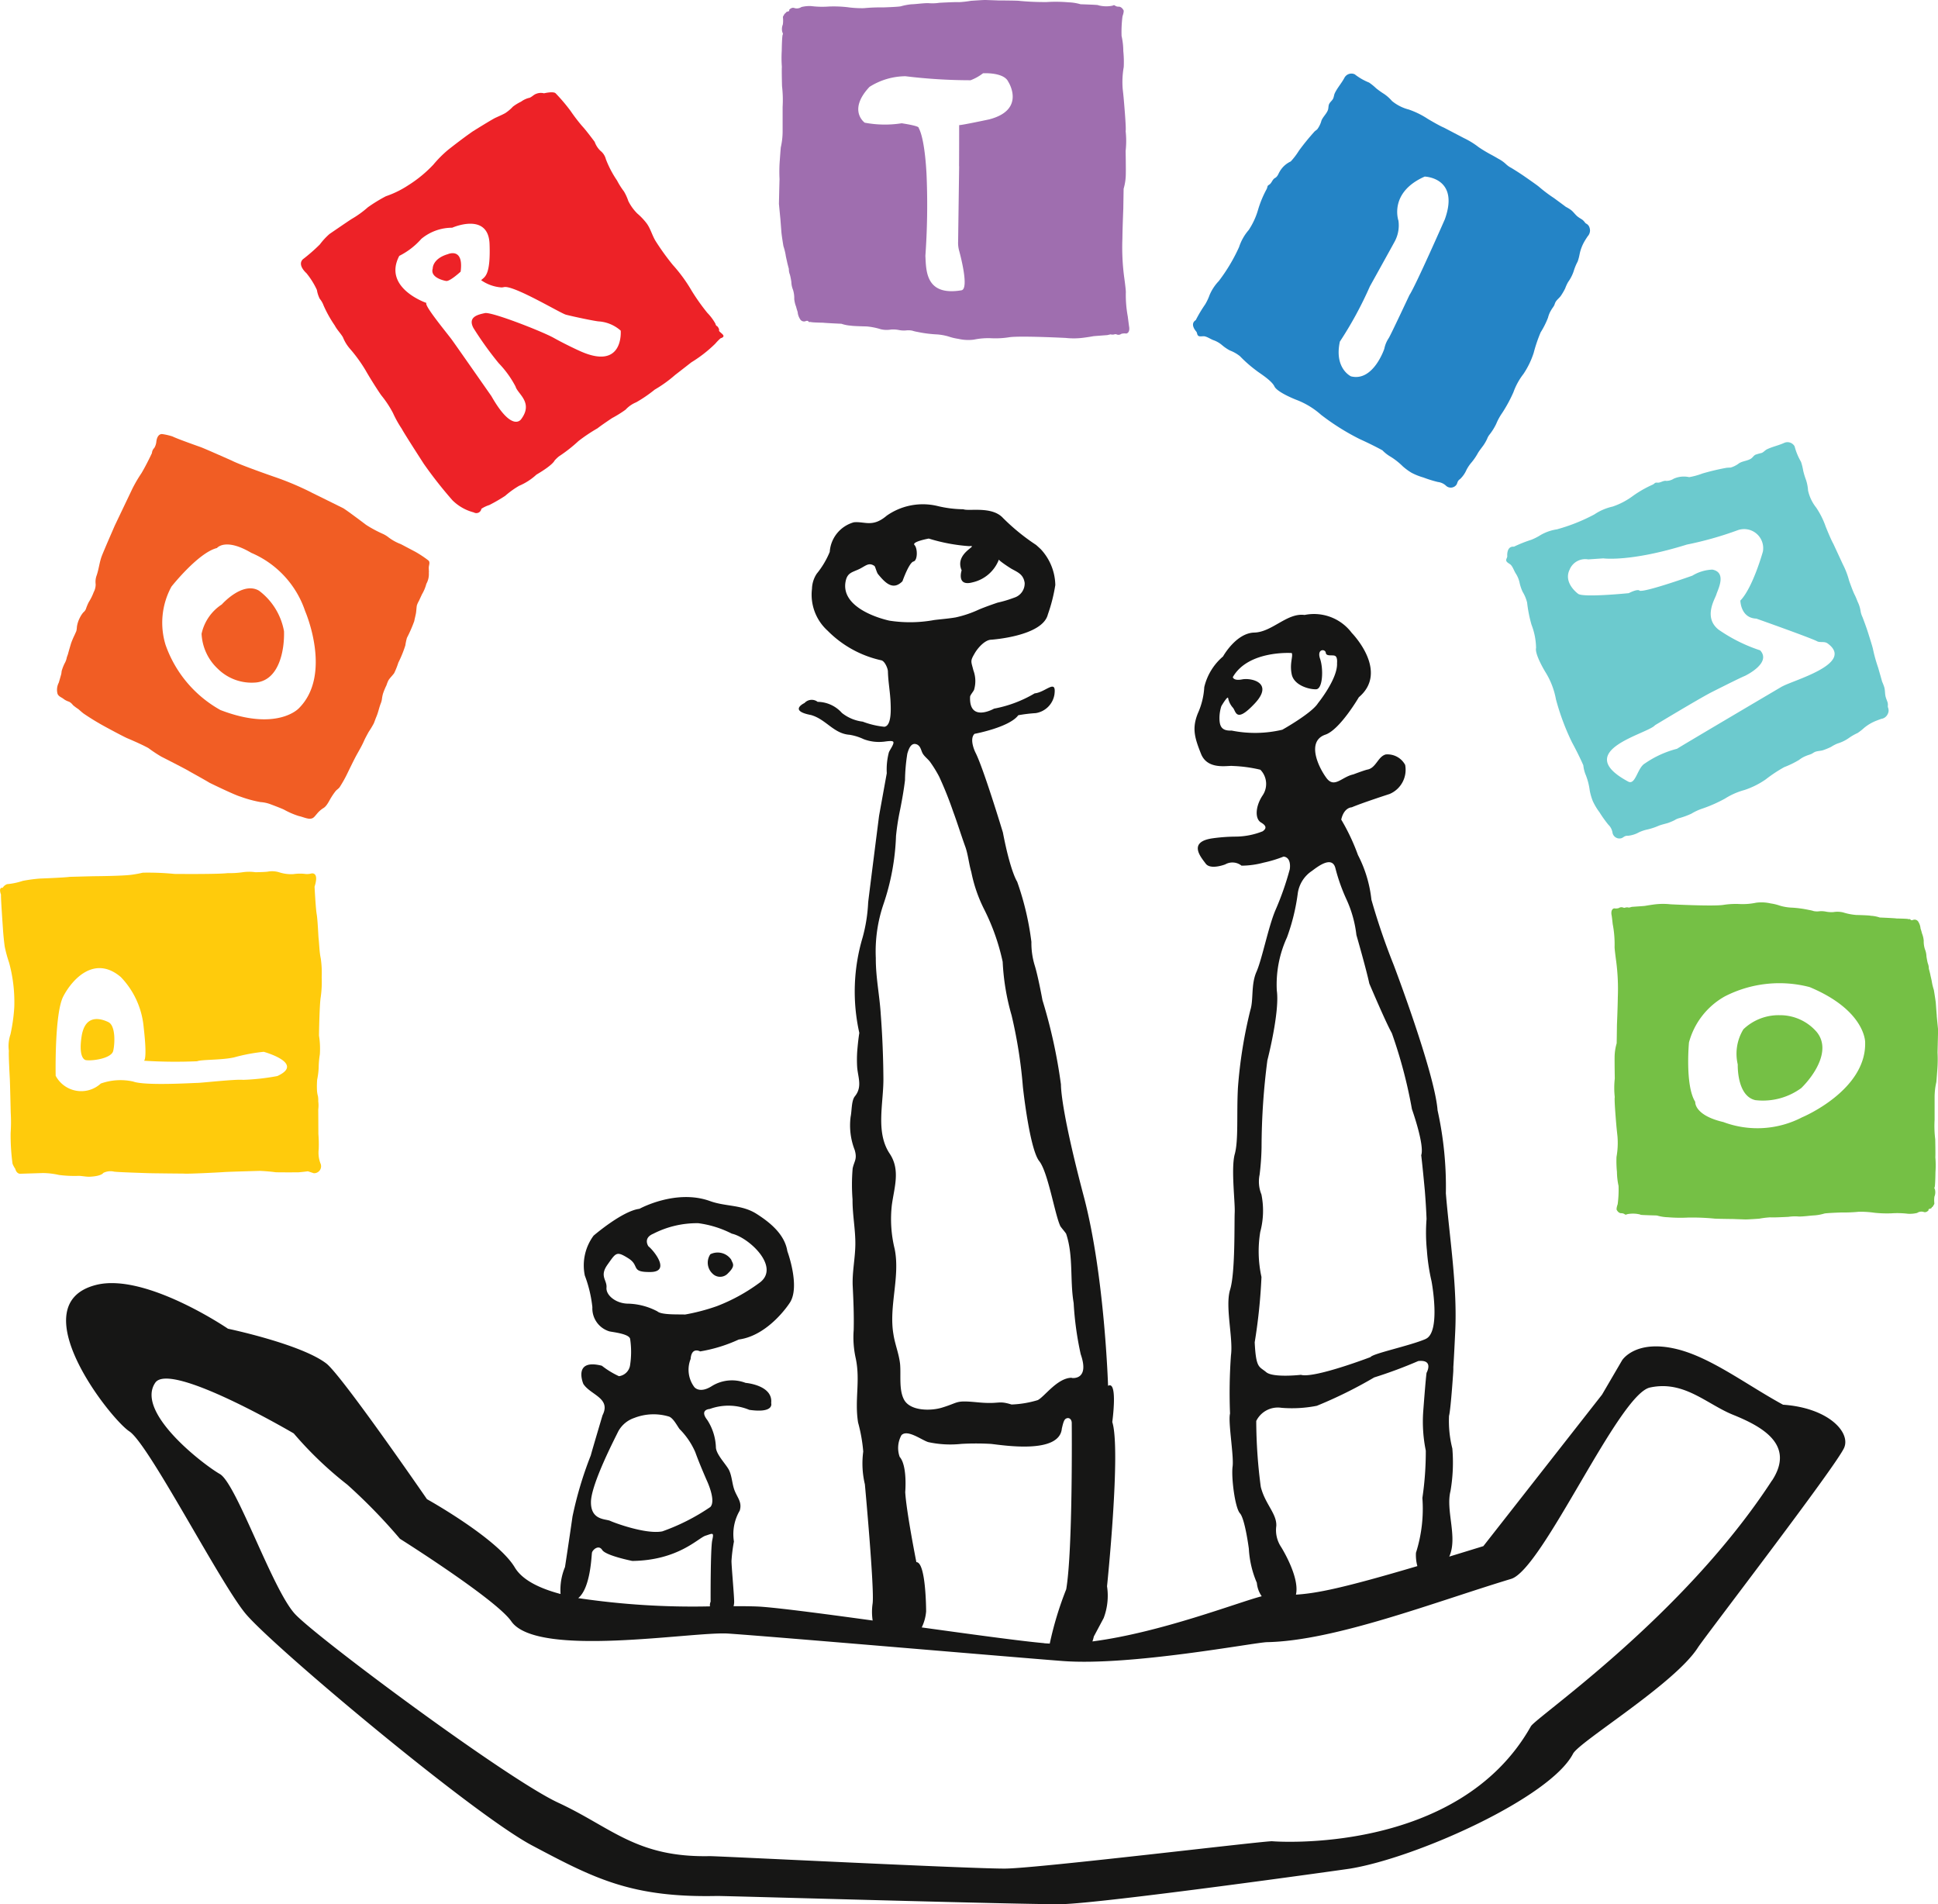
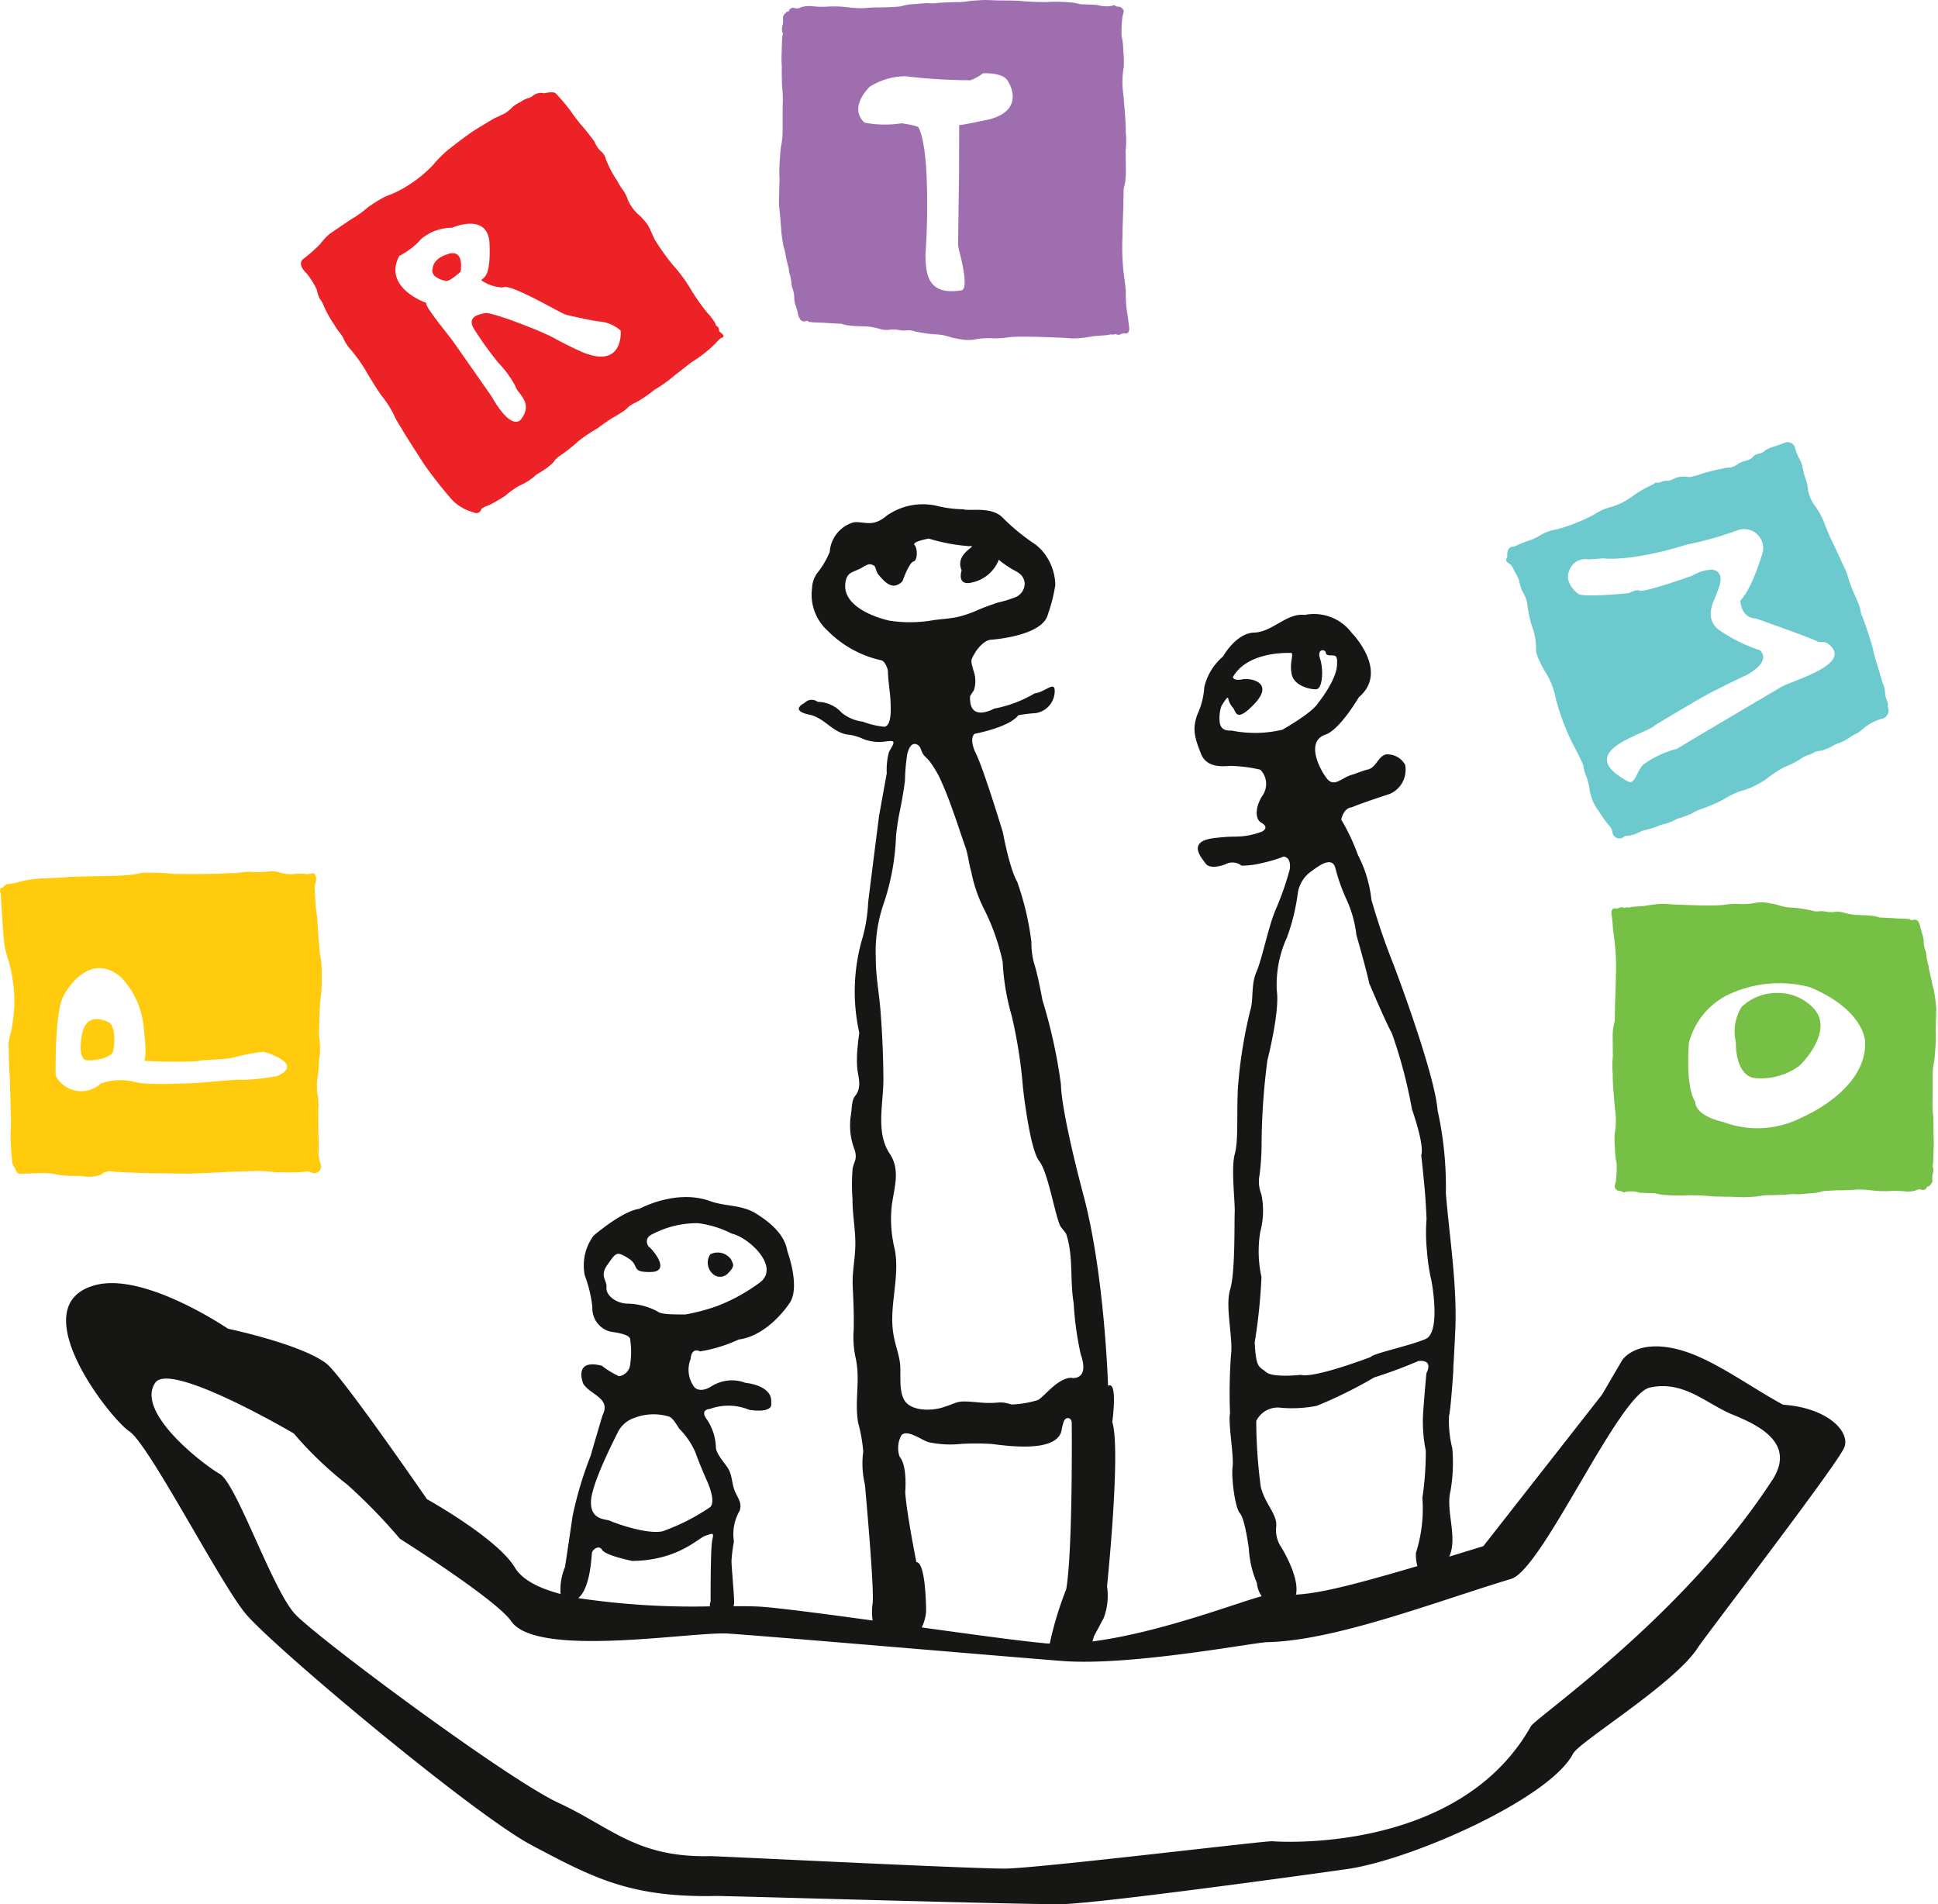
<svg xmlns="http://www.w3.org/2000/svg" id="logo" width="166.736" height="163.815" viewBox="0 0 166.736 163.815">
  <defs>
    <clipPath id="clip-path">
      <rect id="Rectangle_165" data-name="Rectangle 165" width="166.736" height="163.815" fill="none" />
    </clipPath>
  </defs>
  <g id="Group_1079" data-name="Group 1079" clip-path="url(#clip-path)">
    <path id="Path_250" data-name="Path 250" d="M23.864,173.335a19.589,19.589,0,0,1-2.943.328c-.621-.07-3.564.259-3.953.263s-4.5.26-5.507-.118a5.053,5.053,0,0,0-2.789.172,2.488,2.488,0,0,1-3.882-.668s-.113-5.349.655-6.828,2.688-3.587,4.952-1.663a7.144,7.144,0,0,1,1.965,4.327c.332,2.867.021,2.87.021,2.87a43.023,43.023,0,0,0,4.576.045c.388-.159,2.091-.09,3.175-.331a15.281,15.281,0,0,1,2.555-.482s3.577.984,1.177,2.083m3.73-10.123c-.122-.572-.12-1.135-.185-1.716-.026-.192-.078-1.6-.165-2.085s-.183-2.364-.183-2.364c.433-1.35-.3-1.131-.3-1.131a1.44,1.44,0,0,1-.593.023,4.011,4.011,0,0,0-.926.026,3.3,3.3,0,0,1-1.162-.137,2.086,2.086,0,0,0-1.032-.078c-.231.041-1.074.052-1.074.052a3.845,3.845,0,0,0-1.139.007,7.578,7.578,0,0,1-1.242.07c-.822.108-4.573.07-4.573.07a23.5,23.5,0,0,0-2.676-.108c-.148,0-.216.066-1.014.178s-3.223.127-3.223.127c-.126,0-2.126.055-2.126.055-.4.066-2.53.145-2.53.145a13.528,13.528,0,0,0-1.495.2,5.969,5.969,0,0,1-1.349.284.749.749,0,0,0-.379.313c-.4-.056-.142.595-.142.595-.04.061.17,2.989.169,2.994.033.481.081.964.145,1.445a11.01,11.01,0,0,0,.379,1.4,12.881,12.881,0,0,1,.446,3.853A15.167,15.167,0,0,1,.9,169.751a3.132,3.132,0,0,0-.135,1.432c-.04.254.077,2.34.077,2.34.023.376.08,2.953.08,2.953a13.738,13.738,0,0,1-.007,1.748,18.266,18.266,0,0,0,.163,2.653,2.242,2.242,0,0,0,.237.444c.109.422.4.421.4.421L3.7,181.68a6.6,6.6,0,0,1,1.375.165,10.268,10.268,0,0,0,1.723.077c.313.012.643.09.954.073,1.011-.053,1.135-.326,1.135-.326a1.389,1.389,0,0,1,.906-.115c.123.048,2.89.134,2.89.134.292.016,3.163.04,3.163.04.208.04,3.033-.1,3.391-.129s3.117-.105,3.117-.105c.784.035,1.353.116,1.353.116.192.018,1.958.009,1.958.009.527-.045.822-.091.822-.091s.508.167.508.167a.6.6,0,0,0,.567-.867,2.593,2.593,0,0,1-.141-1.2,11.285,11.285,0,0,0-.029-1.311c0-.274-.011-2.1-.011-2.1a2.774,2.774,0,0,0,0-.706,2.337,2.337,0,0,0-.021-.42,2.46,2.46,0,0,1-.091-.6,7.6,7.6,0,0,1,.018-.845,6.425,6.425,0,0,0,.13-1.031,7.8,7.8,0,0,1,.1-1.139,7.177,7.177,0,0,0-.072-1.623c0-.21.044-2.677.146-3.288a9.331,9.331,0,0,0,.085-1.73,8.647,8.647,0,0,0-.078-1.614M9.334,168.7c-.622-.3-2.021-.759-2.319,1.256s.4,2.014.4,2.014c.621.075,2.169-.169,2.322-.791s.216-2.172-.406-2.478" transform="translate(0 -80.763)" fill="#ffcb0c" />
-     <path id="Path_251" data-name="Path 251" d="M30.967,101.193s-1.871,1.992-6.716.127A10.313,10.313,0,0,1,19.522,95.7a6.492,6.492,0,0,1,.511-5s2.305-2.922,3.917-3.32c0,0,.709-.91,2.951.415a8.318,8.318,0,0,1,4.629,5s2.4,5.493-.563,8.4M42.185,89.472c0-.163-.026-.338-.007-.491s.122-.4-.045-.536a9.29,9.29,0,0,0-1.108-.736s-1.211-.641-1.258-.663a4.235,4.235,0,0,1-1.042-.572,2.385,2.385,0,0,0-.545-.329,10.575,10.575,0,0,1-1.345-.721.708.708,0,0,0-.078-.053s-1.461-1.109-1.933-1.41c0,0-2.663-1.318-2.868-1.413l.205.095A25.312,25.312,0,0,0,28.8,81.227s-2.838-.985-3.562-1.361c0,0-2.364-1.051-2.692-1.168,0,0-2.016-.708-2.412-.912a5.151,5.151,0,0,0-.879-.206s-.423-.094-.52.633a1.306,1.306,0,0,1-.174.551.721.721,0,0,0-.208.451s-.461.991-.9,1.726a12.053,12.053,0,0,0-.778,1.327l-1.52,3.185c-.233.537-.468,1.077-.7,1.616-.134.322-.272.636-.4.959-.21.524-.263,1.143-.454,1.7a1.582,1.582,0,0,0-.089.762,1.4,1.4,0,0,1-.168.686,4.564,4.564,0,0,1-.426.859,4.193,4.193,0,0,0-.248.6.759.759,0,0,1-.221.285,2.175,2.175,0,0,0-.294.453,2.383,2.383,0,0,0-.258.806,1.7,1.7,0,0,1-.049.348c-.04.105-.1.216-.141.322a6.608,6.608,0,0,0-.313.737c-.088.3-.175.582-.253.881-.03.113-.083.223-.113.335a1.562,1.562,0,0,1-.191.512,3.95,3.95,0,0,0-.221.554c-.049.123-.036.263-.074.389,0,0-.131.465-.2.7a1.333,1.333,0,0,0-.11.964c.1.25.359.3.544.461a1.584,1.584,0,0,0,.445.219.954.954,0,0,1,.336.292,4.3,4.3,0,0,0,.47.349c.144.128.289.258.442.375a21.733,21.733,0,0,0,1.968,1.194s1.287.7,1.77.923c0,0,1.2.5,1.843.857a12.2,12.2,0,0,0,1.107.735s2.307,1.172,2.407,1.261c0,0,1.344.741,1.743.988,0,0,2.123,1.043,2.68,1.2a10.31,10.31,0,0,0,1.7.462,3.073,3.073,0,0,1,.779.154s1.082.4,1.287.516a6.772,6.772,0,0,0,1.242.532c.259.052.508.167.771.213a.659.659,0,0,0,.389-.024c.148-.065.244-.21.4-.389a2.219,2.219,0,0,1,.541-.479c.31-.175.506-.646.686-.928a5.621,5.621,0,0,1,.378-.544c.113-.134.255-.2.353-.348a11.142,11.142,0,0,0,.706-1.275c.2-.411.4-.822.609-1.23.245-.473.541-.939.76-1.435.119-.273.27-.537.412-.8a7.734,7.734,0,0,0,.443-.736c.078-.188.14-.379.221-.571.155-.361.222-.727.36-1.1a1.646,1.646,0,0,0,.118-.418,2.947,2.947,0,0,1,.095-.478,6.015,6.015,0,0,1,.3-.72,2.54,2.54,0,0,1,.17-.423c.131-.21.34-.4.488-.61a6.693,6.693,0,0,0,.361-.909,9.879,9.879,0,0,0,.6-1.478,5.012,5.012,0,0,1,.136-.646,11.93,11.93,0,0,0,.629-1.437c.044-.235.106-.458.15-.691.032-.213.038-.431.071-.645a1.833,1.833,0,0,1,.177-.4l.268-.577a3.489,3.489,0,0,0,.376-.9,1.71,1.71,0,0,0,.212-.978M27.576,91.057c-1.418-.85-3.212,1.178-3.212,1.178a4.023,4.023,0,0,0-1.739,2.523,4.4,4.4,0,0,0,1.4,3.015,4.146,4.146,0,0,0,3.322,1.172c1.956-.231,2.418-2.77,2.37-4.406a5.6,5.6,0,0,0-2.143-3.482" transform="translate(-5.282 -40.234)" fill="#f15d24" />
    <path id="Path_252" data-name="Path 252" d="M77.649,38.686s-1.136-.523-2.1-1.064-5.343-2.259-5.921-2.131-1.5.313-.987,1.282A29.263,29.263,0,0,0,70.815,39.8a8.66,8.66,0,0,1,1.451,2.011c.173.637,1.553,1.362.486,2.8,0,0-.752,1.214-2.564-1.975,0,0-2.972-4.256-3.381-4.823S64.352,34.8,64.6,34.619c0,0-3.79-1.282-2.34-4.051a6.26,6.26,0,0,0,1.9-1.465,4.148,4.148,0,0,1,2.652-.957s3.117-1.387,3.217,1.409-.455,2.814-.723,3.106a3.487,3.487,0,0,0,1.763.623,1.342,1.342,0,0,0,.195-.028c.808-.2,4.848,2.237,5.327,2.369s2.622.592,2.9.585A3.179,3.179,0,0,1,81.312,37s.3,3.567-3.663,1.684m12.325-1.461c-.094-.1-.228-.166-.2-.273s-.138-.311-.138-.311a.3.3,0,0,1-.173-.234,4.4,4.4,0,0,0-.7-.937,17.868,17.868,0,0,1-1.347-1.9,13.263,13.263,0,0,0-1.627-2.228,21.233,21.233,0,0,1-1.456-2.018c-.312-.492-.445-1.084-.79-1.552a5.413,5.413,0,0,0-.8-.843,4.046,4.046,0,0,1-.774-1.071,4.309,4.309,0,0,0-.378-.831,6.643,6.643,0,0,1-.6-.949,8.816,8.816,0,0,1-.957-1.828,1.319,1.319,0,0,0-.461-.714,1.977,1.977,0,0,1-.5-.775S78.315,19.736,78,19.409a15.229,15.229,0,0,1-1.007-1.318,15.336,15.336,0,0,0-1.281-1.509c-.193-.194-1,0-1,0a1.073,1.073,0,0,0-.674.045c-.23.075-.43.338-.661.361a2.036,2.036,0,0,0-.641.315,3.981,3.981,0,0,0-.7.428,3.492,3.492,0,0,1-.662.558c-.259.145-.532.256-.8.383-.218.077-1.991,1.186-1.991,1.186-.956.662-2.118,1.585-2.118,1.585a9.865,9.865,0,0,0-1.267,1.271,10.918,10.918,0,0,1-2.149,1.77,8.438,8.438,0,0,1-1.941.954,13.369,13.369,0,0,0-1.551.951,8.63,8.63,0,0,1-1.384,1c-.01.006-.032.019-.055.034-.363.235-1.856,1.259-1.856,1.259a5.755,5.755,0,0,0-.837.905,15.179,15.179,0,0,1-1.462,1.276c-.5.5.306,1.189.306,1.189a6.7,6.7,0,0,1,.905,1.447,2.593,2.593,0,0,0,.245.761,1.9,1.9,0,0,1,.328.571,10.487,10.487,0,0,0,.967,1.73c.189.367.493.656.7,1.009a3.423,3.423,0,0,0,.613,1,12.9,12.9,0,0,1,1.351,1.872c.274.494,1.037,1.711,1.341,2.13a8.911,8.911,0,0,1,1,1.515,9.426,9.426,0,0,0,.758,1.359c.183.367,1.9,3.021,1.9,3.021A36.531,36.531,0,0,0,66.841,51.6a4.04,4.04,0,0,0,1.829,1.037.437.437,0,0,0,.655-.31,2.734,2.734,0,0,1,.68-.323,14.179,14.179,0,0,0,1.365-.79,7.669,7.669,0,0,1,1.2-.865,5.123,5.123,0,0,0,1.492-.963c1.439-.843,1.56-1.209,1.56-1.209A2.972,2.972,0,0,1,76,47.814,12.63,12.63,0,0,0,77.676,46.5a14.327,14.327,0,0,1,1.643-1.1c.313-.253,1.25-.877,1.25-.877A9.927,9.927,0,0,0,81.73,43.8a2.606,2.606,0,0,1,.919-.638,11.766,11.766,0,0,0,1.59-1.088,11.131,11.131,0,0,0,1.748-1.257c.571-.439,1.4-1.089,1.4-1.089a11.458,11.458,0,0,0,2.055-1.6,4.817,4.817,0,0,1,.459-.469c.46-.139.174-.342.072-.439M66.449,30.418c-1.345.393-1.31,1.235-1.31,1.235-.233.738.837,1.021,1.157,1.074s1.243-.8,1.243-.8c.285-2.12-1.091-1.509-1.091-1.509" transform="translate(-27.909 -8.555)" fill="#ed2227" />
    <path id="Path_253" data-name="Path 253" d="M157.347,10.263s-2.4.514-2.619.5c0,0,0,2.992-.01,3.661,0-.091.01-.18.01-.18l-.089,6.528a2.59,2.59,0,0,0,.093.819s.915,3.266.191,3.384c-3.1.518-3.032-1.711-3.1-2.971a61.617,61.617,0,0,0,.109-6.751s-.1-3.19-.694-4.262c0,0,.157-.138-1.455-.386a9.326,9.326,0,0,1-3.18-.051s-1.489-1.054.413-3.082a5.873,5.873,0,0,1,3.092-.914,46.479,46.479,0,0,0,5.6.346,4.124,4.124,0,0,0,1.073-.6s1.783-.113,2.171.725c0,0,1.555,2.388-1.6,3.231M169.337,28c-.04-.282-.1-.763-.1-.763a10.169,10.169,0,0,1-.17-2.053c.027-.148-.151-1.412-.151-1.412a19.622,19.622,0,0,1-.142-3.273c.01-.974.077-2.552.077-2.552,0-.144.027-1.707.027-1.707a4.647,4.647,0,0,0,.188-1.321c.012-.4-.015-1.935-.015-1.935a7.652,7.652,0,0,0,0-1.708c.068-.188-.163-2.762-.163-2.762-.023-.282-.09-.867-.09-.867a7.414,7.414,0,0,1,.09-1.882,9.222,9.222,0,0,0-.038-1.375,5.99,5.99,0,0,0-.148-1.295,10.454,10.454,0,0,1,.08-1.694c.163-.466.082-.532.082-.532-.175-.307-.386-.294-.386-.294A.568.568,0,0,1,168.16.5a.16.16,0,0,0-.223-.013,2.727,2.727,0,0,1-1.27-.041s.135.015-.027-.012-1.468-.069-1.468-.069A4.167,4.167,0,0,0,164.146.2a12.489,12.489,0,0,0-1.881-.024,22.9,22.9,0,0,1-2.351-.1c-.068-.03-1.826-.038-1.826-.038C157.955.032,157.017,0,157.017,0c-.158-.01-1.28.07-1.28.07a8.407,8.407,0,0,1-1.029.116c-.223-.026-1.68.054-1.68.054a3.987,3.987,0,0,1-.959.03c-.493,0-.977.083-1.464.1a5.316,5.316,0,0,0-.905.174c-.268.055-1.535.094-1.535.094a14.478,14.478,0,0,0-1.641.066,9.1,9.1,0,0,1-1.441-.09,10.865,10.865,0,0,0-1.548-.054A7.728,7.728,0,0,1,142,.524a2.94,2.94,0,0,0-.842.08.706.706,0,0,1-.6.09c-.239-.1-.452.148-.452.148.025.138-.081.138-.081.138-.267.065-.211.145-.211.145-.108.014-.177.2-.177.2a.233.233,0,0,0-.066.21,2.45,2.45,0,0,1-.013.576,1,1,0,0,0-.025.707.087.087,0,0,1,.03.061.226.226,0,0,1-.03.139c-.058.349-.068,1.349-.068,1.349a10.191,10.191,0,0,0,.01,1.388c-.024.256.014,1.655.014,1.655A10.251,10.251,0,0,1,139.54,9.2V11.24a6.2,6.2,0,0,1-.158,1.441c-.027.279-.081,1.055-.081,1.055a12.5,12.5,0,0,0-.026,1.681c-.013.309-.052,2.123-.052,2.123s.1,1.054.119,1.241a.439.439,0,0,1,.006.054c.02.28.09,1.161.09,1.161.035.372.17,1.175.17,1.175a5.412,5.412,0,0,1,.188.734c.015.148.119.575.119.575.029.173.162.655.162.655a1.188,1.188,0,0,0,.09.492,5.688,5.688,0,0,1,.124.628,1.921,1.921,0,0,0,.144.681,2.391,2.391,0,0,1,.105.788,2.518,2.518,0,0,0,.165.677c.027.134.129.44.129.44a1.312,1.312,0,0,0,.2.6.389.389,0,0,0,.479.191.279.279,0,0,1,.216-.014c.117.159.09.052.254.09a.159.159,0,0,0,.038.008c.229.035,1.015.047,1.015.047.133.026,1.563.091,1.563.091a3.159,3.159,0,0,0,.826.163c.147.04,1.347.066,1.347.066a5.75,5.75,0,0,1,1.214.242,2.2,2.2,0,0,0,.881.025,2.533,2.533,0,0,1,.669.041,2.2,2.2,0,0,0,.6.038,1.781,1.781,0,0,1,.548.015,2.95,2.95,0,0,0,.439.107,10.586,10.586,0,0,0,1.593.213,4.643,4.643,0,0,1,1.109.188,4.64,4.64,0,0,0,.839.2,3.751,3.751,0,0,0,1.34.065,6,6,0,0,1,1.545-.116,7.461,7.461,0,0,0,1.48-.087c.937-.142,4.871.059,4.871.059a6.386,6.386,0,0,0,1.605-.029c.426-.055.771-.121.771-.121.108-.013,1.2-.094,1.2-.094.215-.048.281-.065.281-.065a.593.593,0,0,0,.373-.013.33.33,0,0,1,.133.013.4.4,0,0,0,.413-.041.994.994,0,0,1,.431-.026c.388-.092.225-.692.225-.692" transform="translate(-72.207 0)" fill="#9f6eaf" />
-     <path id="Path_254" data-name="Path 254" d="M234.882,25.712s-2.537,5.77-3.043,6.509c0,0-1.63,3.484-1.783,3.706a2.545,2.545,0,0,0-.378.916s-.949,2.852-2.867,2.37c0,0-1.459-.669-.956-2.99a32.2,32.2,0,0,0,2.582-4.751s1.778-3.2,2.108-3.81a2.925,2.925,0,0,0,.348-1.846s-.852-2.415,2.259-3.789c0,0,3.035.078,1.73,3.685m12.185.379a.481.481,0,0,1-.128-.116,1.329,1.329,0,0,0-.165-.188c-.123-.108-.271-.171-.4-.272-.256-.173-.416-.462-.674-.641a3.375,3.375,0,0,0-.408-.244c-.007-.013-1.009-.748-1.009-.748a12.564,12.564,0,0,1-1.3-.979c-.165-.145-1.3-.929-1.3-.929-.35-.24-.706-.466-1.067-.687a1.944,1.944,0,0,1-.465-.324,2.93,2.93,0,0,0-.666-.472c-.181-.108-.366-.212-.548-.312A12.208,12.208,0,0,1,237.8,19.5a6.871,6.871,0,0,0-1.267-.781l-1.72-.9c-.406-.163-1.405-.762-1.405-.762a7.192,7.192,0,0,0-1.63-.8,3.7,3.7,0,0,1-1.443-.735,3.391,3.391,0,0,0-.671-.6,7.388,7.388,0,0,1-.691-.492,4.738,4.738,0,0,0-.606-.492,4.97,4.97,0,0,1-1.232-.709.682.682,0,0,0-.894.311c-.24.453-.594.838-.819,1.307-.08.163-.075.347-.165.506s-.258.275-.331.446-.038.358-.11.529c-.132.323-.411.556-.543.874a2.234,2.234,0,0,1-.358.749c-.085.091-.2.142-.28.245a20.114,20.114,0,0,0-1.3,1.6,6.087,6.087,0,0,1-.706.929,2.127,2.127,0,0,0-.971.905c-.1.164-.16.4-.386.521s-.278.432-.486.565-.122.121-.223.373a9.086,9.086,0,0,0-.751,1.808,6.282,6.282,0,0,1-.8,1.727,4.237,4.237,0,0,0-.829,1.466,14.952,14.952,0,0,1-1.745,2.925,4,4,0,0,0-.787,1.19,4.555,4.555,0,0,1-.388.822,11.526,11.526,0,0,0-.806,1.348c-.558.348.04.977.04.984.085.093.065.287.178.365.15.106.4.006.564.051.273.066.5.243.771.337a2.329,2.329,0,0,1,.721.426,3.7,3.7,0,0,0,.659.447,3.287,3.287,0,0,1,.866.491,11.334,11.334,0,0,0,1.452,1.27c.145.131,1.269.806,1.515,1.331s1.893,1.158,1.893,1.158a6.85,6.85,0,0,1,2.121,1.287,20.148,20.148,0,0,0,3.323,2.087c1.185.537,1.956.968,1.956.968a3.213,3.213,0,0,0,.7.548,5.867,5.867,0,0,1,1.044.823,5.018,5.018,0,0,0,.764.562,5.371,5.371,0,0,0,1.024.407,10.347,10.347,0,0,0,1.244.386,1.226,1.226,0,0,1,.674.3.6.6,0,0,0,.924-.074c.1-.163.06-.314.316-.487a2.478,2.478,0,0,0,.541-.779,3.267,3.267,0,0,1,.436-.646,4.956,4.956,0,0,0,.556-.818c.138-.225.308-.432.461-.644a3.832,3.832,0,0,0,.325-.565,1.323,1.323,0,0,1,.22-.384,5,5,0,0,0,.556-.893,5.01,5.01,0,0,1,.531-.969,12.379,12.379,0,0,0,.954-1.763,5.688,5.688,0,0,1,.861-1.57,7.19,7.19,0,0,0,.882-1.816,12.715,12.715,0,0,1,.6-1.768,7.277,7.277,0,0,0,.633-1.26,2.263,2.263,0,0,1,.268-.645c.065-.119.153-.229.228-.349s.083-.215.138-.323c.117-.231.35-.378.488-.589a5.621,5.621,0,0,0,.356-.613,3.341,3.341,0,0,1,.256-.556,3.472,3.472,0,0,0,.471-.914,4.563,4.563,0,0,1,.35-.849,4.464,4.464,0,0,0,.17-.657,3.634,3.634,0,0,1,.449-1.132c.077-.131.158-.254.24-.375a.763.763,0,0,0,.2-.469.849.849,0,0,0-.1-.412.726.726,0,0,0-.2-.2" transform="translate(-110.579 -6.836)" fill="#2484c6" />
    <path id="Path_255" data-name="Path 255" d="M292.954,100.02s-9,5.307-9.05,5.369a8.608,8.608,0,0,0-2.775,1.267c-.646.369-.8,1.9-1.435,1.555-4.951-2.664,1.688-4.094,2.311-4.848,0,0,4.066-2.456,4.986-2.9,0,0,2.306-1.168,2.742-1.341,0,0,2.341-1.1,1.315-2.2a13.819,13.819,0,0,1-3.571-1.777c-1.347-1.061-.3-2.657-.193-3.035s.934-1.885-.343-2.133a3.558,3.558,0,0,0-1.726.521s-4.049,1.441-4.535,1.294c0,0-.1-.205-.937.211,0,0-3.962.4-4.36.05,0,0-1.282-.914-.731-2.061a1.447,1.447,0,0,1,1.6-.894l1.3-.088s2.329.329,7.189-1.186a29.777,29.777,0,0,0,4.388-1.241,1.641,1.641,0,0,1,2.158,1.836s-.864,3.119-1.94,4.22c0,0,.015,1.507,1.377,1.554,0,0,4.693,1.661,5.231,1.951.248.135.619-.023.9.184,2.381,1.741-3.008,3.177-3.9,3.7m9.08,1.681a.962.962,0,0,0-.008-.254c-.038-.16-.115-.308-.16-.465-.1-.3-.05-.625-.148-.923a4.185,4.185,0,0,0-.175-.448c0-.016-.346-1.218-.346-1.218a12.9,12.9,0,0,1-.44-1.581c-.038-.216-.466-1.545-.466-1.545-.13-.4-.281-.8-.431-1.2a1.882,1.882,0,0,1-.173-.547,2.76,2.76,0,0,0-.248-.783c-.08-.2-.157-.4-.25-.587-.165-.307-.486-1.229-.486-1.229a6.939,6.939,0,0,0-.536-1.4l-.824-1.778c-.22-.381-.654-1.47-.654-1.47a7.012,7.012,0,0,0-.819-1.639,3.619,3.619,0,0,1-.7-1.472,3.676,3.676,0,0,0-.17-.895,6.489,6.489,0,0,1-.248-.809,4.737,4.737,0,0,0-.19-.766,5.252,5.252,0,0,1-.548-1.327.7.7,0,0,0-.909-.293c-.473.216-1,.32-1.475.549-.165.085-.273.238-.448.31a5.421,5.421,0,0,0-.543.155c-.16.087-.25.266-.411.356-.306.175-.676.189-.979.367a2.226,2.226,0,0,1-.744.382,3.4,3.4,0,0,0-.376.023,20.589,20.589,0,0,0-2.036.483,6.233,6.233,0,0,1-1.149.317,2.127,2.127,0,0,0-1.337.137,1.183,1.183,0,0,1-.641.185c-.245-.046-.491.17-.741.153s-.18.023-.408.163a9.6,9.6,0,0,0-1.735.993,6.288,6.288,0,0,1-1.723.9,4.625,4.625,0,0,0-1.58.679,15.622,15.622,0,0,1-3.223,1.282,3.957,3.957,0,0,0-1.372.474,4.88,4.88,0,0,1-.827.423,11.31,11.31,0,0,0-1.487.592c-.666-.061-.576.81-.579.815.013.123-.13.268-.085.4.055.175.316.248.424.388.175.214.255.5.411.734a2.4,2.4,0,0,1,.315.785,3.644,3.644,0,0,0,.26.765,3.331,3.331,0,0,1,.383.92,11.48,11.48,0,0,0,.378,1.908,5.788,5.788,0,0,1,.393,1.994c-.13.568.809,2.089.809,2.089a6.71,6.71,0,0,1,.9,2.331,20.455,20.455,0,0,0,1.382,3.706c.626,1.153.974,1.973.974,1.973a2.947,2.947,0,0,0,.225.87,5.5,5.5,0,0,1,.326,1.291,4.863,4.863,0,0,0,.265.919,5.26,5.26,0,0,0,.573.959,10.761,10.761,0,0,0,.759,1.067,1.193,1.193,0,0,1,.356.655.609.609,0,0,0,.791.507c.183-.072.245-.22.556-.205a2.445,2.445,0,0,0,.929-.293,3.283,3.283,0,0,1,.749-.25,5.564,5.564,0,0,0,.956-.319c.253-.1.516-.153.771-.229a4.441,4.441,0,0,0,.608-.257,1.415,1.415,0,0,1,.418-.176,7.039,7.039,0,0,0,1.009-.372,4.7,4.7,0,0,1,1.021-.465,12.345,12.345,0,0,0,1.871-.833,6.037,6.037,0,0,1,1.67-.739,7.106,7.106,0,0,0,1.836-.913,12.362,12.362,0,0,1,1.592-1.056,8.035,8.035,0,0,0,1.287-.627,2.364,2.364,0,0,1,.619-.351c.128-.055.263-.089.4-.144.115-.044.2-.121.31-.174.24-.113.513-.085.756-.173a5.8,5.8,0,0,0,.658-.272,3.348,3.348,0,0,1,.551-.29,3.47,3.47,0,0,0,.934-.441,4.669,4.669,0,0,1,.8-.466,4.533,4.533,0,0,0,.546-.426,3.767,3.767,0,0,1,1.069-.632c.141-.057.281-.11.428-.16a.7.7,0,0,0,.448-.253.818.818,0,0,0,.175-.388.744.744,0,0,0-.032-.291.523.523,0,0,1-.035-.169" transform="translate(-139.615 -40.973)" fill="#6ccace" />
-     <path id="Path_256" data-name="Path 256" d="M304.436,179.754a8.337,8.337,0,0,1-6.8.421c-2.537-.591-2.419-1.738-2.419-1.738-.889-1.4-.539-5.111-.539-5.111a6.464,6.464,0,0,1,3.085-3.962,10.284,10.284,0,0,1,7.295-.8c4.793,2,4.776,4.725,4.776,4.725.14,4.152-5.394,6.466-5.394,6.466m11.667-7.56s-.1-.979-.113-1.157c0-.007,0-.03,0-.052-.023-.255-.082-1.077-.082-1.077-.04-.348-.166-1.1-.166-1.1a4.778,4.778,0,0,1-.17-.682c-.017-.138-.115-.537-.115-.537-.023-.162-.148-.612-.148-.612a1.2,1.2,0,0,0-.088-.461c-.048-.155-.115-.581-.115-.581a1.811,1.811,0,0,0-.135-.637,2.159,2.159,0,0,1-.1-.735,2.176,2.176,0,0,0-.155-.632c-.023-.127-.12-.415-.12-.415a1.277,1.277,0,0,0-.183-.56.372.372,0,0,0-.456-.173.243.243,0,0,1-.193.01c-.115-.145-.095-.043-.238-.083a.236.236,0,0,1-.035-.01c-.218-.027-.949-.038-.949-.038-.123-.029-1.455-.085-1.455-.085a2.817,2.817,0,0,0-.771-.148c-.135-.046-1.26-.07-1.26-.07a5.173,5.173,0,0,1-1.132-.223,2.123,2.123,0,0,0-.822-.025,2.485,2.485,0,0,1-.623-.035,2.035,2.035,0,0,0-.556-.039,1.567,1.567,0,0,1-.508-.009,2.594,2.594,0,0,0-.416-.1,9.432,9.432,0,0,0-1.48-.2,4.2,4.2,0,0,1-1.034-.173,4.044,4.044,0,0,0-.781-.189,3.513,3.513,0,0,0-1.247-.062,5.691,5.691,0,0,1-1.445.113,6.879,6.879,0,0,0-1.377.075c-.872.138-4.545-.051-4.545-.051a5.944,5.944,0,0,0-1.492.025c-.393.054-.719.113-.719.113-.1.013-1.122.082-1.122.082a1.973,1.973,0,0,1-.26.065.514.514,0,0,0-.348.015.346.346,0,0,1-.128-.015.386.386,0,0,0-.383.039.911.911,0,0,1-.4.024c-.358.088-.21.649-.21.649.038.263.085.709.085.709a9.237,9.237,0,0,1,.163,1.914c-.023.137.141,1.321.141,1.321a18.265,18.265,0,0,1,.135,3.047c-.012.909-.075,2.379-.075,2.379,0,.133-.023,1.59-.023,1.59a4.351,4.351,0,0,0-.178,1.232c-.007.375.015,1.806.015,1.806a7.08,7.08,0,0,0,0,1.6c-.067.173.148,2.574.148,2.574.026.26.085.809.085.809a6.856,6.856,0,0,1-.085,1.756,9.073,9.073,0,0,0,.038,1.282,5.868,5.868,0,0,0,.138,1.209,9.522,9.522,0,0,1-.075,1.578c-.151.43-.075.5-.075.5.16.283.363.273.363.273a.548.548,0,0,1,.3.075.157.157,0,0,0,.21.013,2.553,2.553,0,0,1,1.182.035s-.13-.008.025.017,1.365.055,1.365.055a3.751,3.751,0,0,0,.964.153,12.8,12.8,0,0,0,1.75.025,20.96,20.96,0,0,1,2.191.085c.065.025,1.705.042,1.705.042.123.008.994.035.994.035.153.01,1.195-.063,1.195-.063a7.8,7.8,0,0,1,.956-.117c.213.03,1.57-.043,1.57-.043a3.821,3.821,0,0,1,.9-.027c.453,0,.907-.077,1.357-.1a3.976,3.976,0,0,0,.839-.16c.255-.048,1.437-.088,1.437-.088a13.569,13.569,0,0,0,1.53-.063,8.663,8.663,0,0,1,1.347.088,10.212,10.212,0,0,0,1.443.048,7.574,7.574,0,0,1,1.433.038,2.723,2.723,0,0,0,.781-.07.662.662,0,0,1,.555-.09c.226.1.428-.135.428-.135-.027-.125.078-.125.078-.125.248-.06.193-.138.193-.138.1-.015.163-.185.163-.185a.225.225,0,0,0,.063-.2,2.265,2.265,0,0,1,.01-.533.983.983,0,0,0,.03-.661.05.05,0,0,1-.03-.05.2.2,0,0,1,.03-.133c.048-.325.058-1.257.058-1.257a8.433,8.433,0,0,0-.01-1.294c.02-.241-.01-1.545-.01-1.545a9.2,9.2,0,0,1-.053-1.665v-1.906a5.977,5.977,0,0,1,.148-1.343c.027-.263.078-.981.078-.981a11.54,11.54,0,0,0,.027-1.57c.007-.29.048-1.981.048-1.981m-13.658-1.222a4.383,4.383,0,0,0-3.093,1.212,4.032,4.032,0,0,0-.486,3.028s-.1,2.7,1.51,3.068a5.583,5.583,0,0,0,3.954-1.039c1.164-1.149,2.582-3.3,1.328-4.826a4.166,4.166,0,0,0-3.213-1.443" transform="translate(-149.367 -83.645)" fill="#75c045" />
+     <path id="Path_256" data-name="Path 256" d="M304.436,179.754a8.337,8.337,0,0,1-6.8.421c-2.537-.591-2.419-1.738-2.419-1.738-.889-1.4-.539-5.111-.539-5.111a6.464,6.464,0,0,1,3.085-3.962,10.284,10.284,0,0,1,7.295-.8c4.793,2,4.776,4.725,4.776,4.725.14,4.152-5.394,6.466-5.394,6.466m11.667-7.56s-.1-.979-.113-1.157c0-.007,0-.03,0-.052-.023-.255-.082-1.077-.082-1.077-.04-.348-.166-1.1-.166-1.1a4.778,4.778,0,0,1-.17-.682c-.017-.138-.115-.537-.115-.537-.023-.162-.148-.612-.148-.612a1.2,1.2,0,0,0-.088-.461c-.048-.155-.115-.581-.115-.581a1.811,1.811,0,0,0-.135-.637,2.159,2.159,0,0,1-.1-.735,2.176,2.176,0,0,0-.155-.632c-.023-.127-.12-.415-.12-.415a1.277,1.277,0,0,0-.183-.56.372.372,0,0,0-.456-.173.243.243,0,0,1-.193.01c-.115-.145-.095-.043-.238-.083a.236.236,0,0,1-.035-.01c-.218-.027-.949-.038-.949-.038-.123-.029-1.455-.085-1.455-.085a2.817,2.817,0,0,0-.771-.148c-.135-.046-1.26-.07-1.26-.07a5.173,5.173,0,0,1-1.132-.223,2.123,2.123,0,0,0-.822-.025,2.485,2.485,0,0,1-.623-.035,2.035,2.035,0,0,0-.556-.039,1.567,1.567,0,0,1-.508-.009,2.594,2.594,0,0,0-.416-.1,9.432,9.432,0,0,0-1.48-.2,4.2,4.2,0,0,1-1.034-.173,4.044,4.044,0,0,0-.781-.189,3.513,3.513,0,0,0-1.247-.062,5.691,5.691,0,0,1-1.445.113,6.879,6.879,0,0,0-1.377.075c-.872.138-4.545-.051-4.545-.051a5.944,5.944,0,0,0-1.492.025c-.393.054-.719.113-.719.113-.1.013-1.122.082-1.122.082a1.973,1.973,0,0,1-.26.065.514.514,0,0,0-.348.015.346.346,0,0,1-.128-.015.386.386,0,0,0-.383.039.911.911,0,0,1-.4.024c-.358.088-.21.649-.21.649.038.263.085.709.085.709c-.023.137.141,1.321.141,1.321a18.265,18.265,0,0,1,.135,3.047c-.012.909-.075,2.379-.075,2.379,0,.133-.023,1.59-.023,1.59a4.351,4.351,0,0,0-.178,1.232c-.007.375.015,1.806.015,1.806a7.08,7.08,0,0,0,0,1.6c-.067.173.148,2.574.148,2.574.026.26.085.809.085.809a6.856,6.856,0,0,1-.085,1.756,9.073,9.073,0,0,0,.038,1.282,5.868,5.868,0,0,0,.138,1.209,9.522,9.522,0,0,1-.075,1.578c-.151.43-.075.5-.075.5.16.283.363.273.363.273a.548.548,0,0,1,.3.075.157.157,0,0,0,.21.013,2.553,2.553,0,0,1,1.182.035s-.13-.008.025.017,1.365.055,1.365.055a3.751,3.751,0,0,0,.964.153,12.8,12.8,0,0,0,1.75.025,20.96,20.96,0,0,1,2.191.085c.065.025,1.705.042,1.705.042.123.008.994.035.994.035.153.01,1.195-.063,1.195-.063a7.8,7.8,0,0,1,.956-.117c.213.03,1.57-.043,1.57-.043a3.821,3.821,0,0,1,.9-.027c.453,0,.907-.077,1.357-.1a3.976,3.976,0,0,0,.839-.16c.255-.048,1.437-.088,1.437-.088a13.569,13.569,0,0,0,1.53-.063,8.663,8.663,0,0,1,1.347.088,10.212,10.212,0,0,0,1.443.048,7.574,7.574,0,0,1,1.433.038,2.723,2.723,0,0,0,.781-.07.662.662,0,0,1,.555-.09c.226.1.428-.135.428-.135-.027-.125.078-.125.078-.125.248-.06.193-.138.193-.138.1-.015.163-.185.163-.185a.225.225,0,0,0,.063-.2,2.265,2.265,0,0,1,.01-.533.983.983,0,0,0,.03-.661.05.05,0,0,1-.03-.05.2.2,0,0,1,.03-.133c.048-.325.058-1.257.058-1.257a8.433,8.433,0,0,0-.01-1.294c.02-.241-.01-1.545-.01-1.545a9.2,9.2,0,0,1-.053-1.665v-1.906a5.977,5.977,0,0,1,.148-1.343c.027-.263.078-.981.078-.981a11.54,11.54,0,0,0,.027-1.57c.007-.29.048-1.981.048-1.981m-13.658-1.222a4.383,4.383,0,0,0-3.093,1.212,4.032,4.032,0,0,0-.486,3.028s-.1,2.7,1.51,3.068a5.583,5.583,0,0,0,3.954-1.039c1.164-1.149,2.582-3.3,1.328-4.826a4.166,4.166,0,0,0-3.213-1.443" transform="translate(-149.367 -83.645)" fill="#75c045" />
    <path id="Path_257" data-name="Path 257" d="M67.221,154.645a1.287,1.287,0,0,0,.188,1.665.916.916,0,0,0,1.333-.03c.695-.679.384-.841.276-1.171a1.416,1.416,0,0,0-1.8-.464M158.563,174.1c-7.643,11.758-20.3,20.364-20.747,21.155-6.273,11.142-22.189,9.9-22.247,9.888-.419-.069-19.976,2.307-22.929,2.351-2.6.04-24.9-1.083-25.477-1.07-6.3.129-8.44-2.471-13.036-4.6-4.414-2.051-20.672-14.139-22.622-16.211s-5.048-11.242-6.483-12.063-7.288-5.31-5.559-7.852c1.287-1.893,11.917,4.36,11.917,4.36a31.8,31.8,0,0,0,4.606,4.406,47.806,47.806,0,0,1,4.528,4.656s8.271,5.206,9.581,7.1c2.215,3.2,15.66.855,18.664,1.056,3.731.248,25.055,2.081,28.787,2.362,5.844.442,16.5-1.6,17.571-1.623,5.841-.114,14.431-3.457,21-5.443,2.711-.819,9.239-15.873,11.94-16.462,2.943-.641,4.877,1.427,7.168,2.351,2.627,1.059,5.3,2.627,3.344,5.644m-30.639,6.213a3.589,3.589,0,0,0,.12,1.154c-6.417,1.9-8.656,2.344-10.447,2.456.351-1.518-1.272-4.094-1.272-4.094a2.617,2.617,0,0,1-.418-1.813c.053-.99-.851-1.79-1.259-3.1a2.791,2.791,0,0,1-.078-.281,43.9,43.9,0,0,1-.388-5.652,2.066,2.066,0,0,1,2.166-1.134,10.983,10.983,0,0,0,3.047-.173,38.241,38.241,0,0,0,4.936-2.441,38.817,38.817,0,0,0,3.789-1.409c1.372-.151.714,1.016.714,1.016-.088.652-.285,3.31-.285,3.31a12.439,12.439,0,0,0,.22,3.38,27.113,27.113,0,0,1-.293,4.073,12.5,12.5,0,0,1-.551,4.711m.825-18.384c-1.332.576-4.53,1.24-4.735,1.553,0,0-4.858,1.856-5.992,1.527,0,0-2.387.271-2.982-.228-.606-.514-.879-.293-.992-2.567a47.939,47.939,0,0,0,.583-5.622,10.266,10.266,0,0,1-.105-3.879,7.058,7.058,0,0,0,.1-3.226,2.927,2.927,0,0,1-.155-1.7,22.447,22.447,0,0,0,.168-2.353,58.379,58.379,0,0,1,.5-7.482s1.072-4.132.812-6a9.7,9.7,0,0,1,.874-4.575,17.518,17.518,0,0,0,.922-3.737,2.776,2.776,0,0,1,1.219-1.978c.013,0,.015-.012.03-.023.478-.354,1.685-1.3,1.986-.254a15.676,15.676,0,0,0,.969,2.738,10.037,10.037,0,0,1,.847,3.045s.856,2.971,1.111,4.178c0,0,1.29,3.047,1.848,4.1.035.064.063.124.092.174a41.325,41.325,0,0,1,1.726,6.529s1.1,3.08.8,3.963c.117,1.016.215,2.034.31,3.044.065.813.117,1.637.148,2.441a15.182,15.182,0,0,0,.03,2.7,16.96,16.96,0,0,0,.4,2.663s.829,4.385-.508,4.962m-12.321-52.414a10.166,10.166,0,0,1-4.375.074c-.9.044-1.054-.412-1.042-1.166a3.459,3.459,0,0,1,.158-.922c.017-.044.546-.927.586-.71a1.745,1.745,0,0,0,.39.807c.3.284.226,1.447,1.9-.338s-.283-2.215-1.057-2.078c-.779.159-.829-.189-.829-.189,1.332-2.333,5.069-2.074,5.069-2.074.138.263-.2.891,0,1.838s1.505,1.3,2.086,1.28c.591,0,.654-1.748.353-2.626s.453-.859.491-.515.571.155.8.268.167.619.167.619c.08,1.336-1.64,3.454-1.64,3.454-.531.86-3.062,2.278-3.062,2.278M98.318,165.269c-1.237,0-2.351,1.636-2.927,1.922a8.828,8.828,0,0,1-2.254.379c-1.237-.379-.939,0-2.928-.189s-1.516,0-3.118.475c-.9.262-2.639.289-3.192-.68-.475-.853-.266-2.136-.353-3.085-.1-.913-.441-1.687-.573-2.569-.411-2.4.594-4.933.107-7.336a10.724,10.724,0,0,1-.24-3.8c.208-1.505.74-2.99-.178-4.382-1.26-1.867-.518-4.38-.552-6.561q-.021-2.734-.229-5.467c-.1-1.619-.433-3.152-.424-4.815a12.6,12.6,0,0,1,.639-4.572,20.343,20.343,0,0,0,1.1-5.936,20.975,20.975,0,0,1,.364-2.311c.165-.834.31-1.663.409-2.479a15.592,15.592,0,0,1,.2-2.284c.124-.426.333-1.021.852-.782.332.181.322.551.507.823.167.245.408.419.588.651a10.738,10.738,0,0,1,.794,1.286,31.424,31.424,0,0,1,1.192,2.975c.369.993.677,2,1.029,2.981.264.693.322,1.5.542,2.244a12.533,12.533,0,0,0,1.1,3.2,18.654,18.654,0,0,1,1.6,4.531,19.932,19.932,0,0,0,.768,4.608,40.949,40.949,0,0,1,.97,6.141c.1.938.651,5.461,1.412,6.4.751.954,1.325,4.532,1.8,5.567.022.083.505.62.516.7.631,1.894.307,3.974.64,5.936a27.326,27.326,0,0,0,.606,4.4c.8,2.291-.773,2.046-.773,2.046M88.292,99.861c-.592.1-1.2.145-1.8.218a11.557,11.557,0,0,1-3.878.054c-1.482-.339-4.145-1.371-3.755-3.372.151-.776.583-.776,1.2-1.078.543-.272.794-.585,1.281-.254.066.038.2.594.319.716.607.736,1.272,1.43,2.091.6,0,0,.561-1.6.949-1.7.364-.083.364-1.13.088-1.415s1.227-.558,1.227-.558a15.276,15.276,0,0,0,3.481.654c.939-.1-1.314.568-.653,2.08,0,0-.472,1.415.939,1.033a3.174,3.174,0,0,0,2.269-1.968c-.035.092,1,.761,1.1.813.543.3,1.007.477,1.114,1.2a1.278,1.278,0,0,1-.9,1.273,10.232,10.232,0,0,1-1.43.428c-.529.179-1.059.368-1.588.586a9.538,9.538,0,0,1-2.058.693M95.931,188.1c-1.944-.17-6.113-.742-10.523-1.352a3.85,3.85,0,0,0,.378-1.378s0-4.239-.839-4.239c0,0-.862-4.33-.959-6.029,0,0,.2-2.258-.477-3.026a2.274,2.274,0,0,1,.155-1.872c.518-.519,1.721.42,2.3.6a8.892,8.892,0,0,0,2.837.155,22.5,22.5,0,0,1,2.555,0c.936.091,5.907.938,6.105-1.326.055-.2.142-.706.321-.827.265-.179.531.01.531.362,0,.1.1,10.927-.476,14.3a29.087,29.087,0,0,0-1.416,4.67c-.165-.008-.33-.016-.491-.03m-28.547-8.86c-.157.72-.14,5.288-.14,5.288a.683.683,0,0,0-.053.4,66.835,66.835,0,0,1-11.338-.71c1.08-.877,1.139-3.716,1.184-3.912.053-.243.576-.719.883-.225.322.491,2.588.939,2.588.939,3.943-.048,5.664-1.971,6.292-2.171s.745-.331.584.387m-.172-2.851a17.905,17.905,0,0,1-4.127,2.092c-1.407.27-4.108-.73-4.484-.906s-1.666-.03-1.652-1.617,2.176-5.706,2.349-6.081a2.468,2.468,0,0,1,1.37-1.153,4.576,4.576,0,0,1,3-.118c.365.137.68.763.9,1.067a6.438,6.438,0,0,1,1.357,1.992c.288.8.632,1.608.97,2.391,0,0,.859,1.778.32,2.333m-2.184-16.564c-.492-.027-2.008.053-2.362-.269a5.7,5.7,0,0,0-2.613-.669c-.988-.042-1.837-.731-1.769-1.39.049-.658-.633-.97.1-1.983.72-1.012.755-1.168,1.781-.524s.142,1.2,1.912,1.177.252-1.87-.186-2.21c0,0-.5-.7.413-1.08a8.245,8.245,0,0,1,3.876-.909,8.871,8.871,0,0,1,2.886.9c1.484.329,4.282,2.937,2.319,4.27a15.526,15.526,0,0,1-3.6,1.965,17.465,17.465,0,0,1-2.757.725m94.492,7.762c-3.068-1.664-6.15-4.033-9.079-4.772-3.619-.913-4.778.94-4.778.94l-1.729,2.959-10.211,13.034c-1.052.325-2.023.622-2.934.9.75-1.651-.32-3.946.106-5.631a14.453,14.453,0,0,0,.16-3.671,9.617,9.617,0,0,1-.285-2.808c.158-.557.393-4.215.393-4.215s-.034.254-.055.408c.055-.419.19-3.324.19-3.324.205-3.989-.473-8.047-.8-12.014a30.394,30.394,0,0,0-.713-7.138c-.243-3.219-3.771-12.495-3.771-12.495a57.9,57.9,0,0,1-1.921-5.624,10.87,10.87,0,0,0-1.16-3.849,17.793,17.793,0,0,0-1.437-3.044c.238-1.06.9-1.055.9-1.055.891-.382,3.263-1.149,3.263-1.149a2.259,2.259,0,0,0,1.337-2.5,1.721,1.721,0,0,0-1.67-.9c-.673.178-.829,1.155-1.568,1.3-.255.049-1.225.417-1.225.417-1,.215-1.632,1.234-2.319.294-.746-1.023-1.693-3.165-.08-3.715,1.247-.424,2.877-3.218,2.877-3.218,2.64-2.237-.606-5.532-.606-5.532a4.062,4.062,0,0,0-4.062-1.547c-1.508-.2-2.782,1.467-4.317,1.515-1.58.029-2.7,2.056-2.7,2.056a4.965,4.965,0,0,0-1.613,2.634,6.343,6.343,0,0,1-.561,2.276c-.5,1.271-.281,2.058.283,3.471s2.3.984,2.712,1.039a12.013,12.013,0,0,1,2.391.324,1.753,1.753,0,0,1,.2,2.2c-.624.927-.689,2.006-.153,2.334.554.321.439.557.153.762a6.377,6.377,0,0,1-2.319.458,15.188,15.188,0,0,0-1.949.14c-2.219.3-1.047,1.627-.633,2.186s1.678.064,1.678.064a1.258,1.258,0,0,1,1.405.11,7.41,7.41,0,0,0,1.888-.259,11,11,0,0,0,1.735-.525c.581.079.573.754.528,1.084a25.034,25.034,0,0,1-1.234,3.525c-.611,1.431-1.147,4.2-1.633,5.306s-.243,2.4-.524,3.283a40.04,40.04,0,0,0-1.069,6.653c-.128,2.241.06,4.535-.275,5.747s.038,4.115-.005,5.027.058,5.2-.4,6.65c-.438,1.455.281,4.151.078,5.634a45.054,45.054,0,0,0-.08,5.008c-.181.736.343,3.659.22,4.563s.2,3.543.633,4.019.766,3.05.766,3.05a8.563,8.563,0,0,0,.688,2.932,2.355,2.355,0,0,0,.419,1.156c-1.943.489-8.7,3.129-14.565,3.886a3.537,3.537,0,0,0,.12-.424l.849-1.59a5.444,5.444,0,0,0,.288-2.732s1.217-11.757.451-14.13c0,0,.5-3.6-.363-3.115,0,0-.288-9.417-2.066-16.207-1.8-6.794-1.988-9.149-1.988-9.721a45,45,0,0,0-1.59-7.251s-.378-2.082-.676-3.019a6.568,6.568,0,0,1-.275-1.992,24.555,24.555,0,0,0-1.225-5.18s-.579-.842-1.227-4.234c0,0-1.68-5.563-2.366-6.886,0,0-.564-1.131-.075-1.6,0,0,3-.557,3.764-1.6a12.733,12.733,0,0,1,1.5-.182,1.931,1.931,0,0,0,1.61-1.6c.193-1.415-.749-.19-1.7-.1a10.716,10.716,0,0,1-3.493,1.315s-2.164,1.232-2.064-1.027c.01-.14.287-.453.341-.591a2.625,2.625,0,0,0-.054-1.67c-.192-.779-.3-.779.1-1.454.243-.438.859-1.16,1.412-1.188,0,0,4.432-.283,4.893-2.176a14.06,14.06,0,0,0,.641-2.53,4.65,4.65,0,0,0-1.247-3.077c-.145-.137-.275-.257-.411-.374a18,18,0,0,1-2.847-2.32c-.952-1.033-2.93-.557-3.406-.746a9.852,9.852,0,0,1-2.253-.287A5.41,5.41,0,0,0,82.4,91.1c-1.227,1.048-1.891.477-2.832.573a2.842,2.842,0,0,0-2.074,2.544,7.359,7.359,0,0,1-1.117,1.876,2.463,2.463,0,0,0-.411,1.3A4.175,4.175,0,0,0,77.312,101a9.29,9.29,0,0,0,4.608,2.544c.3.054.566.679.579.949.02.906.2,1.818.231,2.73.02.527.089,1.967-.541,2.041a7.25,7.25,0,0,1-1.858-.441,3.555,3.555,0,0,1-1.791-.749,2.832,2.832,0,0,0-2.086-.954.839.839,0,0,0-1.13.1s-1.413.658.554,1.033c1.295.363,1.945,1.6,3.316,1.7a4.442,4.442,0,0,1,1.217.377,3.7,3.7,0,0,0,1.645.225c.153,0,.793-.142.9,0,.119.158-.321.731-.377.919a5.8,5.8,0,0,0-.178,1.784s-.562,3.1-.664,3.672c0,0-.84,6.6-.937,7.442a13.72,13.72,0,0,1-.478,3.021,16.277,16.277,0,0,0-.284,8.206c-.079.507-.134,1.023-.176,1.54a10.586,10.586,0,0,0-.01,1.386c.063.887.471,1.716-.2,2.536-.3.377-.253,1.255-.361,1.754a5.813,5.813,0,0,0,.35,2.858c.232.79-.032.926-.175,1.58a16.317,16.317,0,0,0-.011,2.666c-.014,1.292.254,2.573.242,3.869-.013,1.2-.263,2.282-.231,3.492.063,1.3.121,2.588.088,3.89a8.28,8.28,0,0,0,.178,2.434c.408,1.94-.113,3.559.2,5.514a13.64,13.64,0,0,1,.444,2.5,7.736,7.736,0,0,0,.141,2.818s.842,9.131.663,10.275a4.912,4.912,0,0,0,.006,1.442c-4.033-.554-7.733-1.043-9.53-1.182-.554-.042-1.4-.051-2.436-.051a1.553,1.553,0,0,0,.05-.324c.017-.441-.231-3.084-.229-3.571a13.551,13.551,0,0,1,.21-1.666,4,4,0,0,1,.5-2.662c.21-.7-.17-1.068-.419-1.67-.245-.575-.232-1.271-.512-1.833-.279-.523-1.117-1.348-1.121-1.961a4.614,4.614,0,0,0-.74-2.33c-.712-.91.208-.947.208-.947a4.672,4.672,0,0,1,3.406.074c2.184.31,1.881-.58,1.881-.58.179-1.551-2.2-1.741-2.2-1.741a3.286,3.286,0,0,0-2.9.274c-1.067.681-1.512.086-1.512.086a2.492,2.492,0,0,1-.317-2.415c.077-1.074.82-.652.82-.652a12.968,12.968,0,0,0,3.32-1.023c2.582-.343,4.367-3.125,4.367-3.125.967-1.376-.185-4.474-.185-4.474-.23-1.468-1.52-2.5-2.7-3.243-1.257-.773-2.617-.586-3.95-1.067-2.945-1.067-6.077.666-6.077.666-1.465.173-3.943,2.307-3.943,2.307a4.3,4.3,0,0,0-.756,3.429,11,11,0,0,1,.651,2.726,2.065,2.065,0,0,0,1.467,2.081c.323.07,1.7.212,1.781.646a7.459,7.459,0,0,1-.015,2.329,1.119,1.119,0,0,1-.946.88,7.442,7.442,0,0,1-1.473-.9c-2.524-.641-1.594,1.56-1.594,1.56.608.959,2.408,1.214,1.654,2.7,0,0-.956,3.215-1.011,3.455a32.06,32.06,0,0,0-1.573,5.257c-.288,2.023-.645,4.346-.645,4.346a5.11,5.11,0,0,0-.383,2.32c-1.858-.495-3.3-1.22-3.937-2.285-1.492-2.5-7.557-5.874-7.557-5.874s-7.344-10.668-8.664-11.677c-2.193-1.673-8.455-2.986-8.455-2.986s-7.107-4.845-11.35-3.767c-6.531,1.659,1.207,11.51,2.868,12.6s7.724,12.9,9.963,15.641S46.751,202.781,51.876,205.5c5.332,2.826,8.52,4.506,15.9,4.351.669-.013,26.589.75,29.635.705,3.463-.055,24.352-2.975,24.845-3.057,5.733-.94,17.226-6.1,19.187-9.886.538-1.043,8.751-6.014,10.741-9.13.557-.878,11.941-15.675,12.588-17.2.566-1.333-1.376-3.427-5.254-3.695" transform="translate(-6.107 -46.74)" fill="#161615" />
  </g>
</svg>